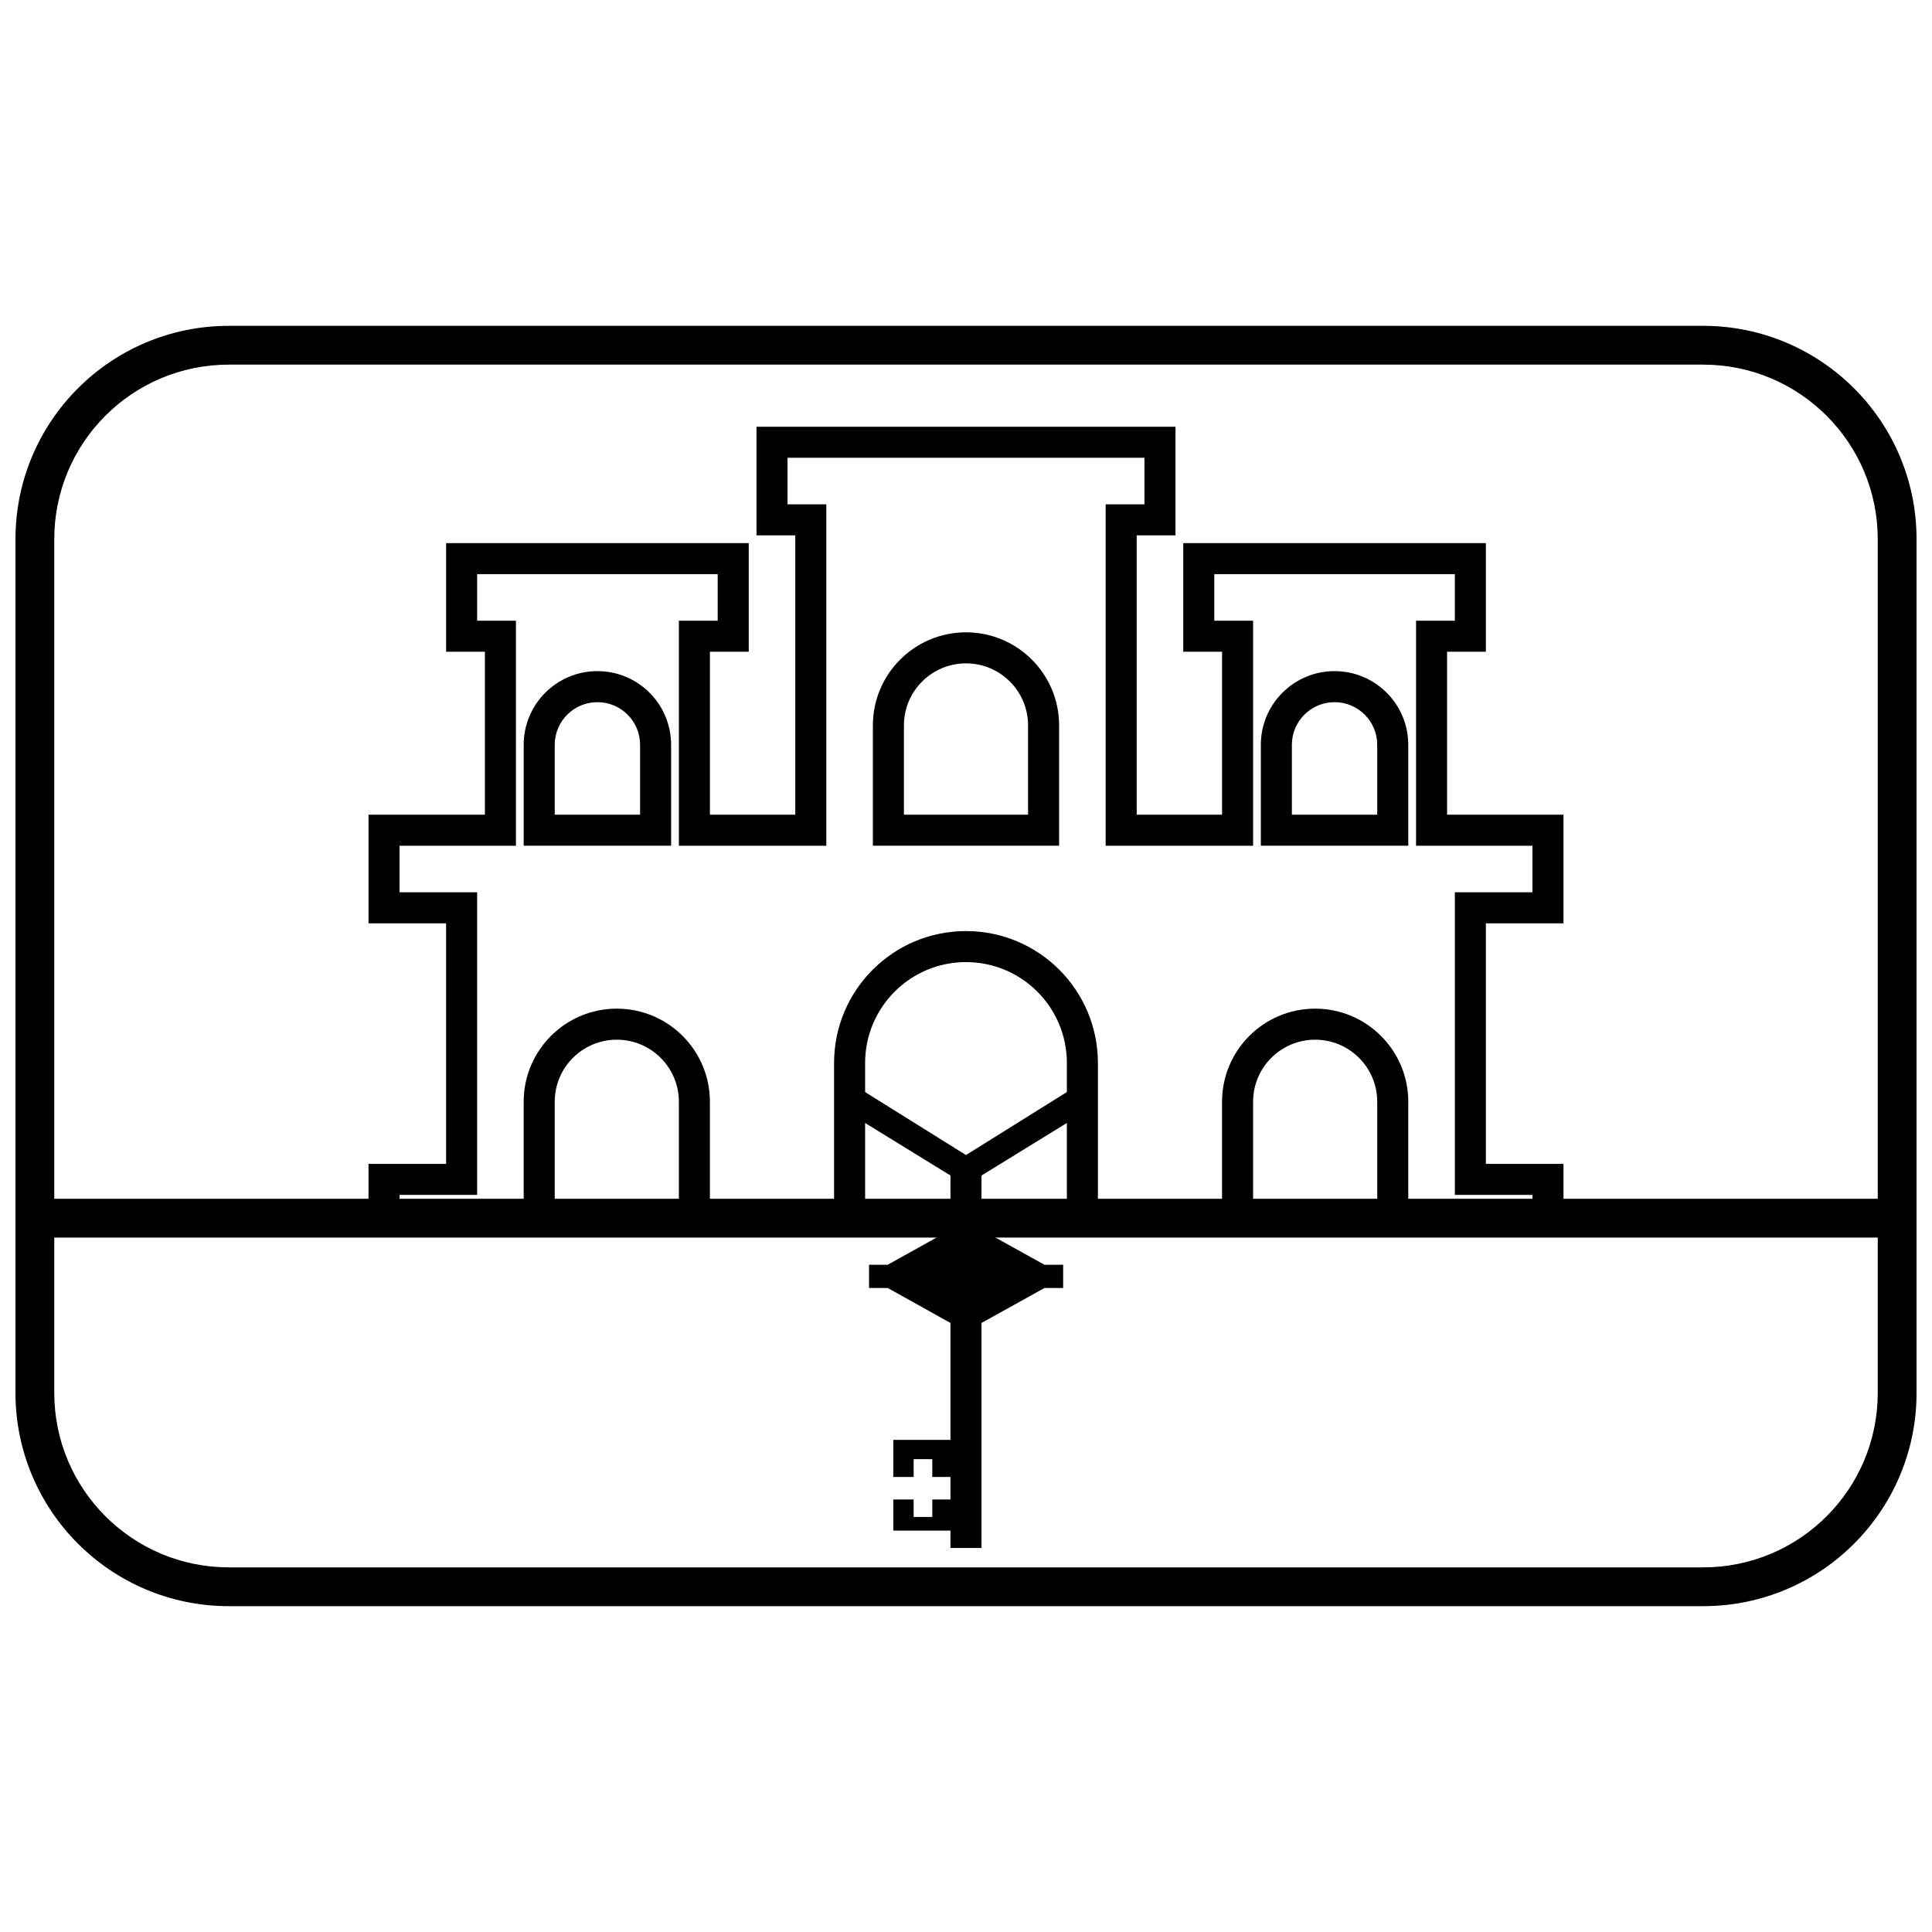
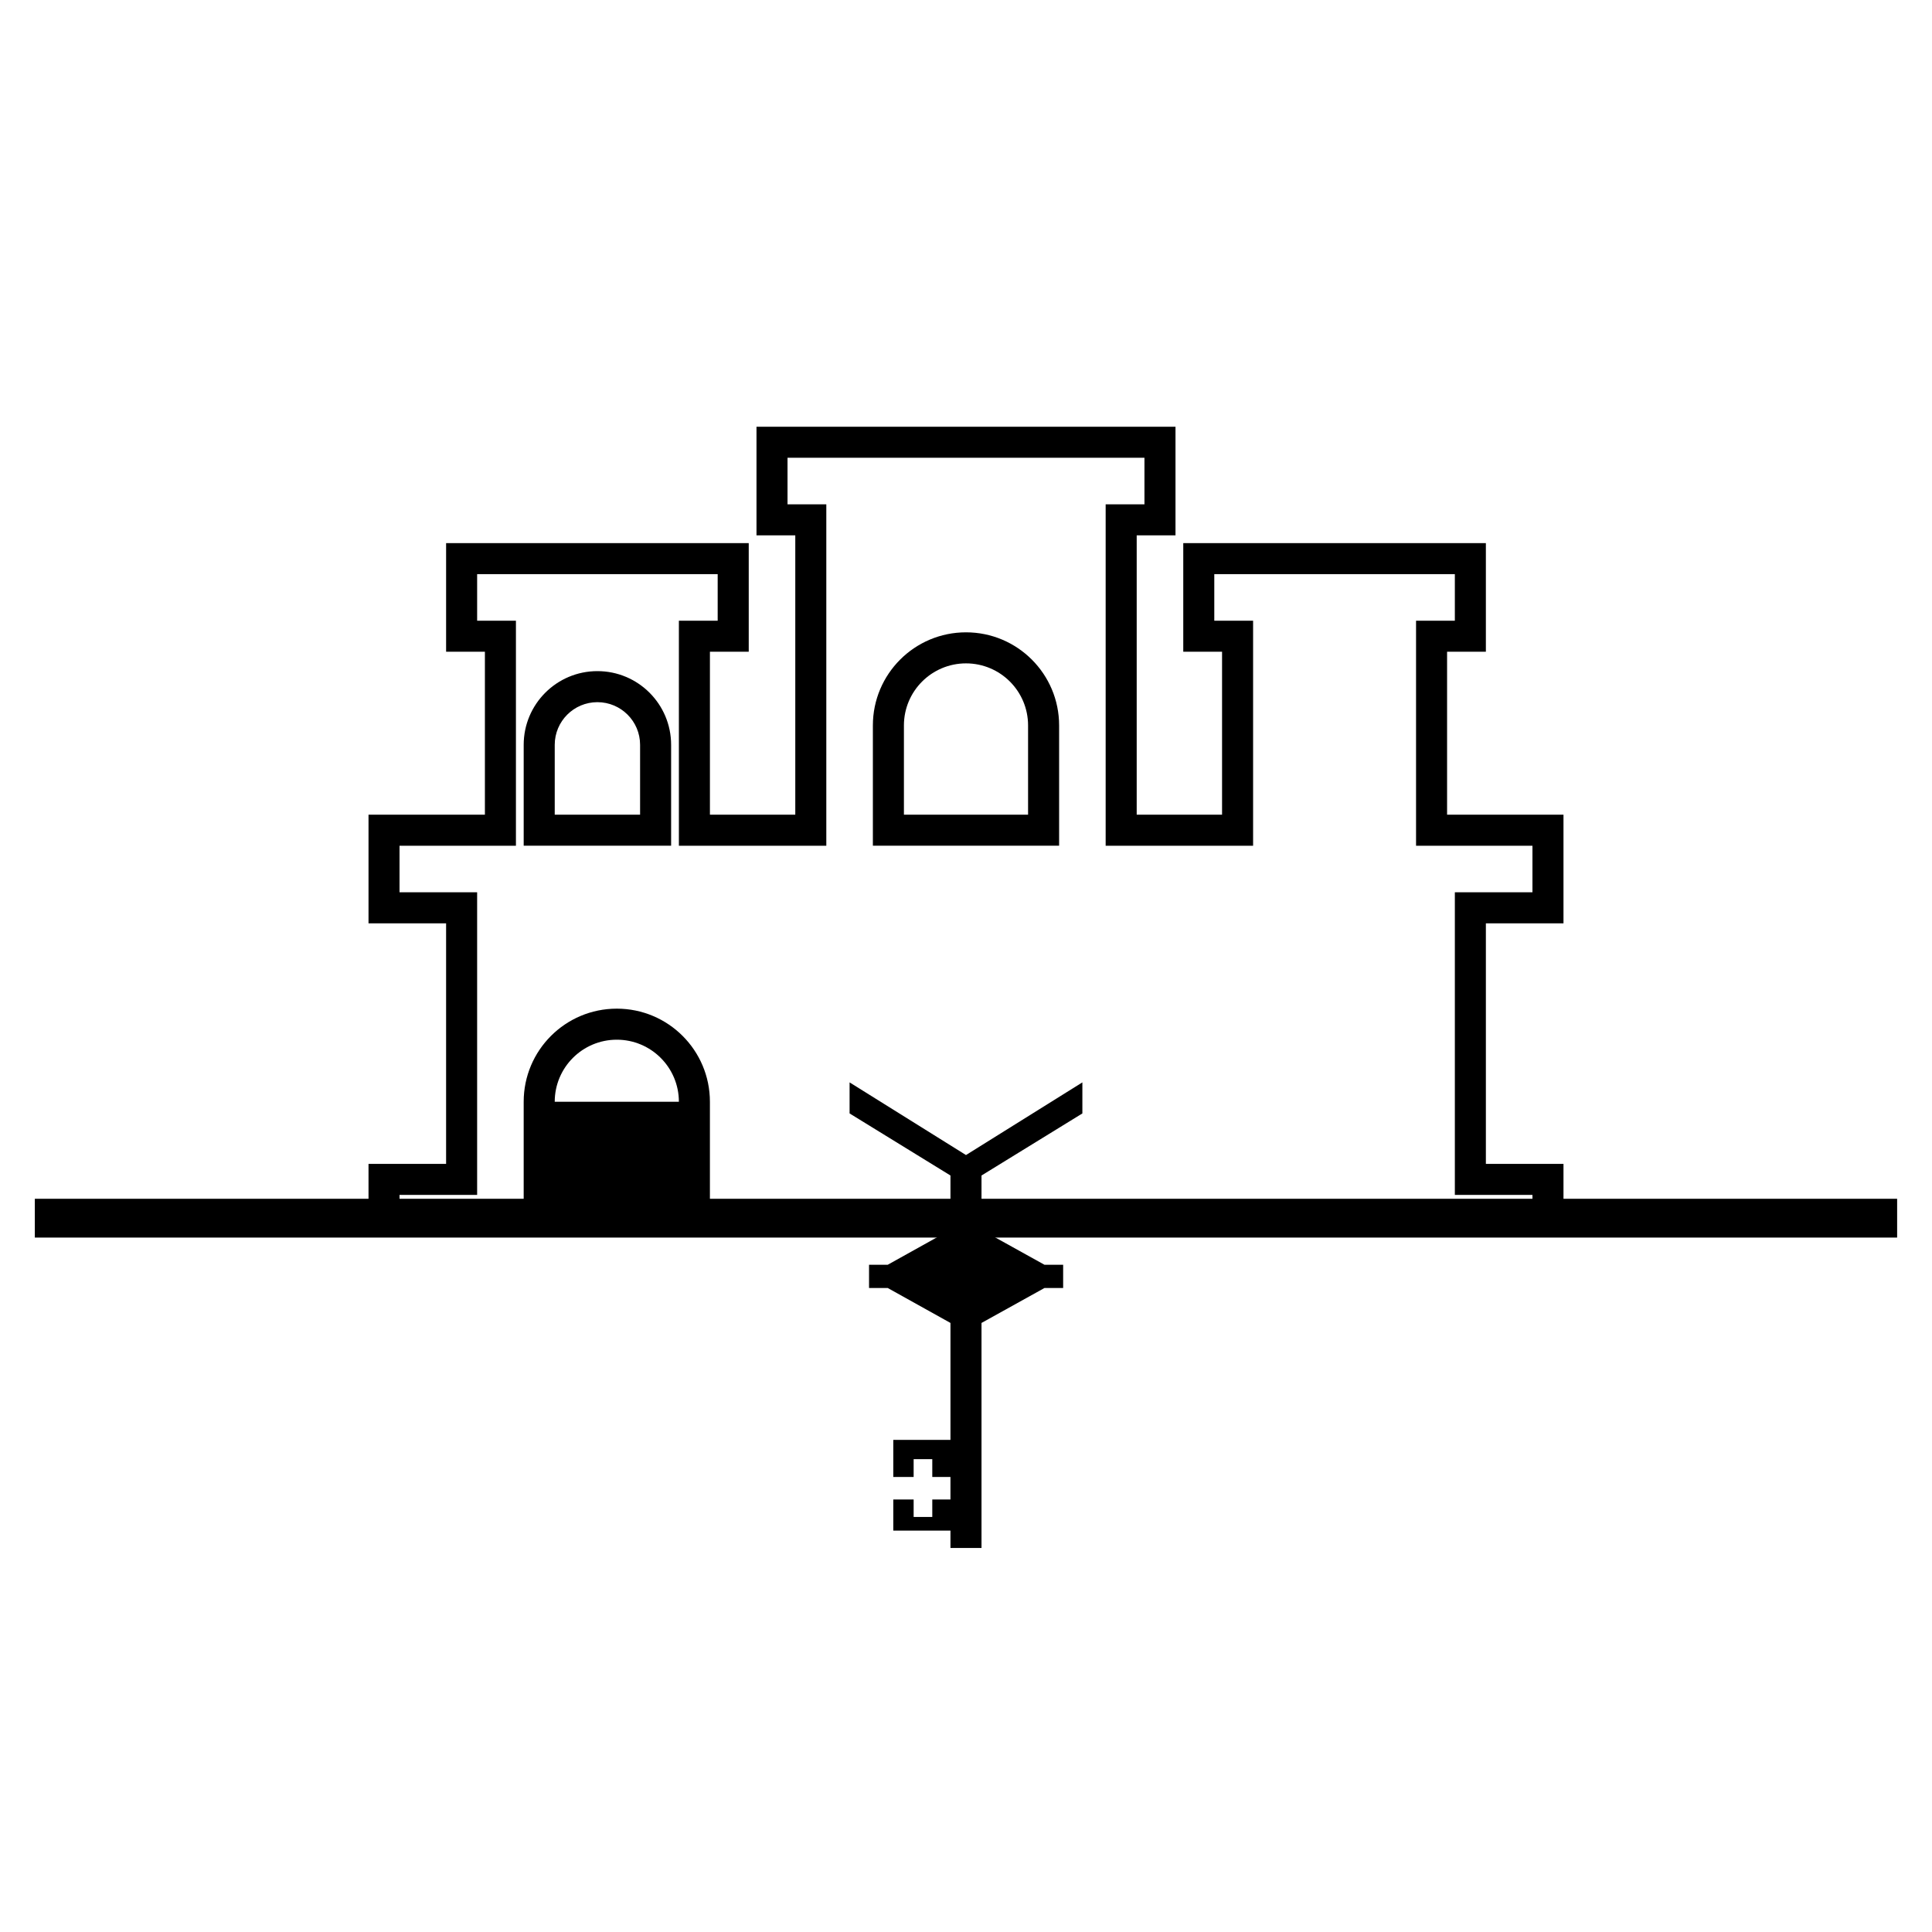
<svg xmlns="http://www.w3.org/2000/svg" width="800px" height="800px" version="1.1" viewBox="144 144 512 512">
  <defs>
    <clipPath id="a">
-       <path d="m148.09 230h503.81v340h-503.81z" />
-     </clipPath>
+       </clipPath>
  </defs>
  <g clip-path="url(#a)">
-     <path d="m158.38 286.9v226.2c0 25.562 20.715 46.27 46.277 46.27h390.69c25.586 0 46.277-20.699 46.277-46.27v-226.2c0-25.559-20.715-46.27-46.277-46.27h-390.69c-25.586 0-46.277 20.699-46.277 46.27zm-10.281 0c0-31.246 25.293-56.551 56.559-56.551h390.69c31.238 0 56.559 25.312 56.559 56.551v226.2c0 31.246-25.293 56.551-56.559 56.551h-390.69c-31.238 0-56.559-25.309-56.559-56.551z" />
-   </g>
+     </g>
  <path d="m558.34 452.44v18.504h-316.68v-18.504h20.562v-63.75h-20.562v-28.789h30.844v-43.184h-10.281v-28.789h80.199v28.789h-10.285v43.184h22.621v-74.027h-10.281v-28.789h111.04v28.789h-10.281v74.027h22.621v-43.184h-10.281v-28.789h80.195v28.789h-10.281v43.184h30.848v28.789h-20.566v63.75zm-8.227 8.223h-20.562v-80.195h20.562v-12.34h-30.844v-59.633h10.281v-12.34h-63.75v12.34h10.285v59.633h-39.074v-90.48h10.281v-12.34h-94.59v12.34h10.281v90.48h-39.07v-59.633h10.281v-12.34h-63.746v12.34h10.281v59.633h-30.848v12.34h20.566v80.195h-20.566v2.059h300.23z" />
  <path d="m153.23 471.97v-10.281h493.53v10.281z" />
  <path d="m313.63 341.39c0-6.246-5.066-11.309-11.312-11.309-6.246 0-11.309 5.062-11.309 11.309v18.508h22.621zm-11.312-19.535c10.789 0 19.535 8.746 19.535 19.535v26.734h-39.07v-26.734c0-10.789 8.746-19.535 19.535-19.535z" />
  <path d="m416.45 336.25c0-9.086-7.363-16.449-16.449-16.449s-16.453 7.363-16.453 16.449v23.648h32.902zm-16.449-24.676c13.625 0 24.676 11.047 24.676 24.676v31.875h-49.355v-31.875c0-13.629 11.051-24.676 24.68-24.676z" />
-   <path d="m508.98 341.39c0-6.246-5.062-11.309-11.309-11.309-6.246 0-11.309 5.062-11.309 11.309v18.508h22.617zm-11.309-19.535c10.789 0 19.535 8.746 19.535 19.535v26.734h-39.07v-26.734c0-10.789 8.746-19.535 19.535-19.535z" />
-   <path d="m323.91 435.98c0-9.086-7.367-16.449-16.453-16.449-9.086 0-16.449 7.363-16.449 16.449v26.734h32.902zm-16.453-24.676c13.629 0 24.676 11.047 24.676 24.676v34.957h-49.352v-34.957c0-13.629 11.047-24.676 24.676-24.676z" />
-   <path d="m426.73 425.7c0-14.766-11.969-26.734-26.73-26.734-14.766 0-26.734 11.969-26.734 26.734v37.016h53.465zm-26.73-34.957c19.305 0 34.957 15.648 34.957 34.957v45.238h-69.918v-45.238c0-19.309 15.652-34.957 34.961-34.957z" />
-   <path d="m508.98 435.98c0-9.086-7.363-16.449-16.449-16.449-9.086 0-16.449 7.363-16.449 16.449v26.734h32.898zm-16.449-24.676c13.629 0 24.676 11.047 24.676 24.676v34.957h-49.352v-34.957c0-13.629 11.047-24.676 24.676-24.676z" />
+   <path d="m323.91 435.98c0-9.086-7.367-16.449-16.453-16.449-9.086 0-16.449 7.363-16.449 16.449h32.902zm-16.453-24.676c13.629 0 24.676 11.047 24.676 24.676v34.957h-49.352v-34.957c0-13.629 11.047-24.676 24.676-24.676z" />
  <path d="m404.11 455.52 26.73-16.449v-8.227l-30.844 19.254-30.848-19.254v8.227l26.734 16.449v14.395l-16.617 9.254h-4.961v6.168h4.961l16.617 9.254v30.996h-15.152v9.832h5.394v-4.734h4.941v4.734h4.816v5.957h-4.816v4.633h-4.941v-4.633h-5.394v8.254h15.152v4.598h8.227v-59.637l16.676-9.254h4.961v-6.168h-4.961l-16.676-9.254z" />
</svg>